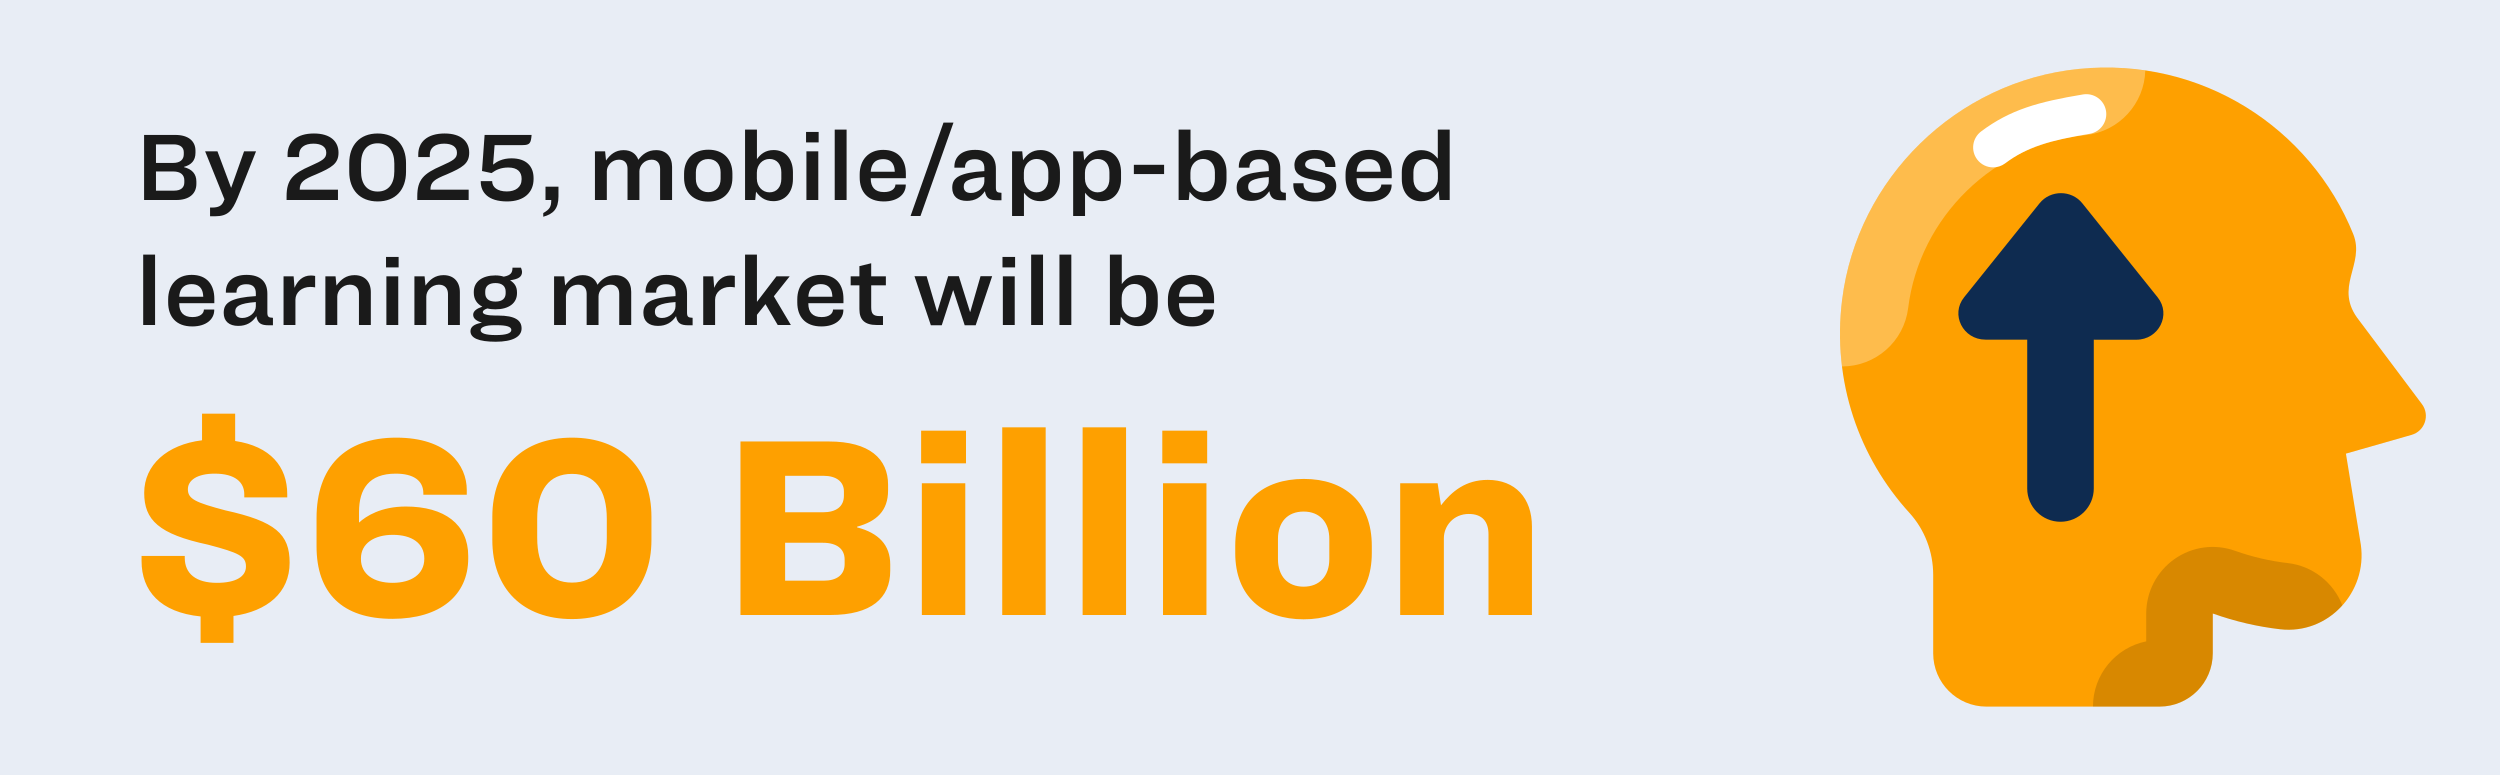
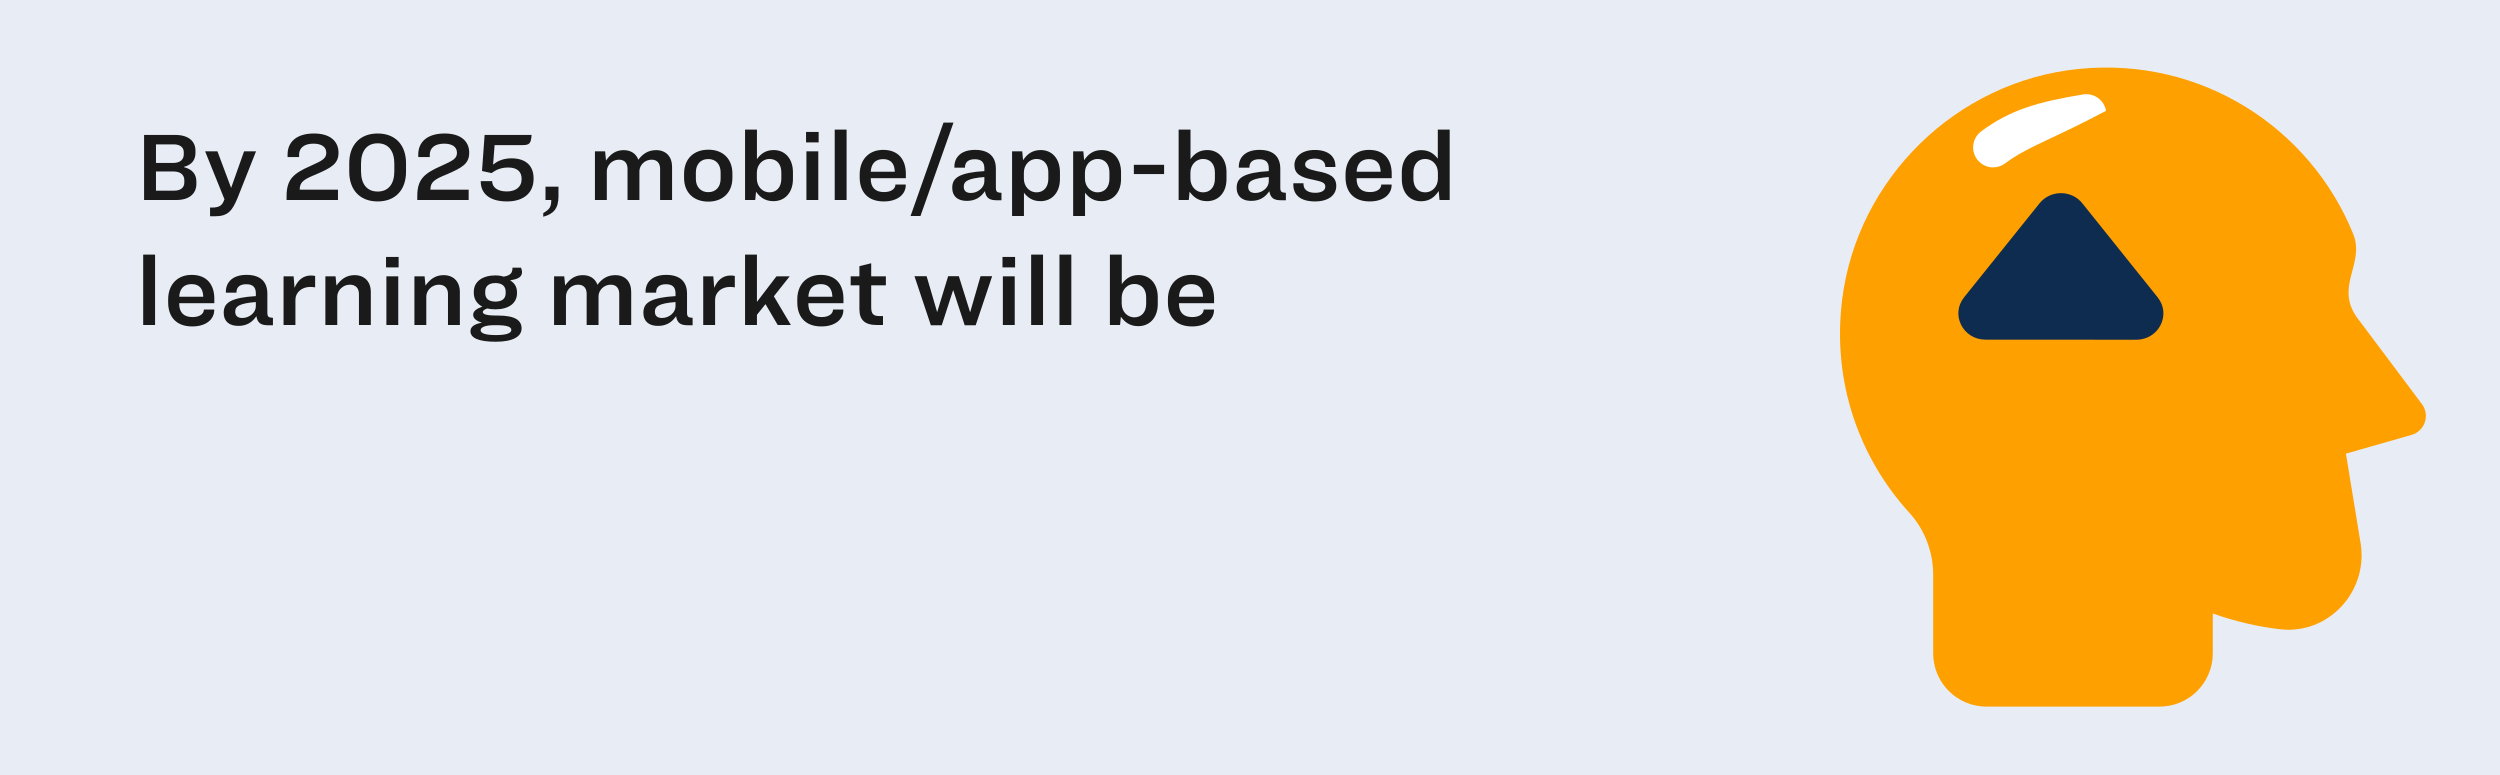
<svg xmlns="http://www.w3.org/2000/svg" width="1000" height="310" viewBox="0 0 1000 310" fill="none">
  <rect width="1000" height="310" fill="#E8EDF5" />
  <path d="M57.636 53.972H70.128C75.42 53.972 78.192 56.492 78.192 60.308V61.1C78.192 64.232 76.5 65.96 73.584 66.752V66.86C76.752 67.652 78.552 69.524 78.552 72.62V73.556C78.552 77.516 75.636 80 70.56 80H57.636V53.972ZM62.388 57.752V65.168H69.3C72 65.168 73.512 63.872 73.512 61.712V60.884C73.512 58.94 72.036 57.752 69.48 57.752H62.388ZM62.388 68.588V76.256H69.696C72.36 76.256 73.728 74.996 73.728 72.98V72.116C73.728 69.956 72.252 68.588 69.3 68.588H62.388ZM82.044 60.524H86.976L92.412 75.068H92.484L97.632 60.524H102.42L95.04 79.136C92.88 84.32 91.26 86.516 85.896 86.516H84.024V83.024H84.78C87.372 83.024 88.74 82.34 89.46 80.504L89.784 79.712L82.044 60.524ZM125.576 53.396C132.272 53.396 135.404 56.672 135.404 61.064C135.404 65.456 132.74 67.004 126.44 69.74C121.436 71.756 119.888 72.836 119.888 75.86H135.188V80H114.632V78.56C114.632 71.864 117.116 69.452 124.316 66.32C129.068 64.196 130.508 63.368 130.508 61.1C130.508 58.652 128.456 57.464 125.36 57.464C121.832 57.464 119.636 59.048 119.636 61.892V62.828H115.028V61.784C115.028 56.78 118.664 53.396 125.576 53.396ZM151.071 53.396C158.235 53.396 162.411 58.076 162.411 65.276V68.696C162.411 75.896 158.235 80.576 151.071 80.576C143.907 80.576 139.695 75.896 139.695 68.696V65.276C139.695 58.076 143.907 53.396 151.071 53.396ZM151.071 57.32C146.715 57.32 144.411 60.452 144.411 65.456V68.516C144.411 73.52 146.715 76.616 151.071 76.616C155.427 76.616 157.731 73.52 157.731 68.516V65.456C157.731 60.452 155.427 57.32 151.071 57.32ZM177.853 53.396C184.549 53.396 187.681 56.672 187.681 61.064C187.681 65.456 185.017 67.004 178.717 69.74C173.713 71.756 172.165 72.836 172.165 75.86H187.465V80H166.909V78.56C166.909 71.864 169.393 69.452 176.593 66.32C181.345 64.196 182.785 63.368 182.785 61.1C182.785 58.652 180.733 57.464 177.637 57.464C174.109 57.464 171.913 59.048 171.913 61.892V62.828H167.305V61.784C167.305 56.78 170.941 53.396 177.853 53.396ZM193.846 53.972H212.638C212.386 57.212 211.954 58.04 209.074 58.04H197.842L197.23 65.852C198.634 64.7 200.938 63.332 204.574 63.332C210.586 63.332 213.43 66.572 213.43 71.252V71.612C213.43 76.832 209.794 80.576 202.81 80.576C195.214 80.576 192.298 76.904 192.298 72.656V72.44H196.87V72.512C196.87 74.852 198.922 76.58 202.738 76.58C206.23 76.58 208.642 74.852 208.642 71.72V71.468C208.642 68.84 207.058 67.004 203.314 67.004C200.398 67.004 198.346 67.94 196.618 69.236L192.802 68.408L193.846 53.972ZM218.202 74.672H223.386V78.596C223.386 83.528 221.298 85.616 217.302 86.696V85.22C219.894 83.744 220.506 82.7 220.506 80H218.202V74.672ZM242.729 68.516V80H237.977V60.524H242.045L242.405 64.196C244.133 61.784 246.149 60.056 249.461 60.056C252.413 60.056 254.465 61.496 255.329 63.908C256.985 61.676 259.145 60.056 262.457 60.056C266.417 60.056 268.829 62.648 268.829 66.752V80H264.041V67.544C264.041 65.384 262.925 63.872 260.657 63.872C257.741 63.872 255.761 66.248 255.761 68.516V80H251.009V67.544C251.009 65.384 249.929 63.872 247.589 63.872C244.709 63.872 242.729 66.248 242.729 68.516ZM283.35 59.876C289.182 59.876 292.962 63.512 292.962 69.488V71.144C292.962 77.048 289.038 80.648 283.314 80.648C277.518 80.648 273.63 77.084 273.63 71.144V69.524C273.63 63.548 277.482 59.876 283.35 59.876ZM283.314 63.62C280.182 63.62 278.346 65.78 278.346 68.948V71.576C278.346 74.78 280.326 76.868 283.314 76.868C286.302 76.868 288.246 74.78 288.246 71.576V68.948C288.246 65.78 286.41 63.62 283.314 63.62ZM298.023 51.848H302.775V63.656C304.179 61.676 306.159 60.02 309.471 60.02C314.151 60.02 317.175 63.656 317.175 68.84V71.648C317.175 76.904 314.079 80.468 309.363 80.468C305.727 80.468 303.783 78.56 302.415 76.688L302.091 80H298.023V51.848ZM307.779 63.584C305.079 63.584 302.739 65.816 302.739 69.092V71.432C302.739 74.708 305.079 76.94 307.779 76.94C310.767 76.94 312.531 74.708 312.531 71.54V68.948C312.531 65.78 310.803 63.584 307.779 63.584ZM322.421 52.784H327.461V56.96H322.421V52.784ZM322.565 60.524H327.317V80H322.565V60.524ZM333.885 51.848H338.637V80H333.885V51.848ZM353.27 59.948C359.534 59.948 362.342 64.052 362.342 69.488V71.288H348.302V71.504C348.302 74.78 349.922 76.832 353.594 76.832C356.762 76.832 358.166 75.32 358.166 73.844V73.808H362.306V74.024C362.306 77.66 359.138 80.576 353.522 80.576C347.006 80.576 343.874 76.652 343.874 70.964V69.74C343.874 64.088 347.33 59.948 353.27 59.948ZM353.27 63.656C350.822 63.656 349.274 64.772 348.626 66.824C348.446 67.4 348.338 68.012 348.302 68.696H357.914C357.878 68.012 357.806 67.364 357.662 66.824C357.122 64.808 355.718 63.656 353.27 63.656ZM377.398 49.04H381.394L368.182 86.408H364.222L377.398 49.04ZM393.961 76.472C392.305 78.92 390.073 80.36 386.725 80.36C383.053 80.36 380.893 78.488 380.893 75.14C380.893 73.016 381.613 71.432 383.917 70.316C385.789 69.416 388.813 68.732 393.745 68.444V67.328C393.745 64.988 392.629 63.692 389.929 63.692C387.373 63.692 386.005 64.844 386.005 66.896V67.076H381.757V66.68C381.757 63.044 384.277 59.948 390.037 59.948C395.725 59.948 398.353 62.828 398.353 67.472V74.96C398.353 76.724 398.785 77.048 400.585 77.12V80.108H398.857C395.977 80.108 394.465 79.424 393.961 76.472ZM388.345 77.192C391.189 77.192 393.745 74.996 393.745 72.548V70.82C390.361 71.072 388.345 71.54 387.193 72.116C385.861 72.764 385.501 73.628 385.501 74.708C385.501 76.256 386.401 77.192 388.345 77.192ZM404.828 60.524H408.896L409.22 64.088C410.696 61.892 412.676 60.02 416.276 60.02C420.956 60.02 423.98 63.62 423.98 68.876V71.648C423.98 76.904 420.884 80.468 416.168 80.468C412.82 80.468 410.912 78.812 409.58 77.084V86.408H404.828V60.524ZM414.584 63.584C411.884 63.584 409.544 65.816 409.544 69.092V71.432C409.544 74.708 411.884 76.94 414.584 76.94C417.572 76.94 419.336 74.708 419.336 71.54V68.948C419.336 65.78 417.608 63.584 414.584 63.584ZM429.262 60.524H433.33L433.654 64.088C435.13 61.892 437.11 60.02 440.71 60.02C445.39 60.02 448.414 63.62 448.414 68.876V71.648C448.414 76.904 445.318 80.468 440.602 80.468C437.254 80.468 435.346 78.812 434.014 77.084V86.408H429.262V60.524ZM439.018 63.584C436.318 63.584 433.978 65.816 433.978 69.092V71.432C433.978 74.708 436.318 76.94 439.018 76.94C442.006 76.94 443.77 74.708 443.77 71.54V68.948C443.77 65.78 442.042 63.584 439.018 63.584ZM453.542 65.924H465.638V69.632H453.542V65.924ZM471.449 51.848H476.201V63.656C477.605 61.676 479.585 60.02 482.897 60.02C487.577 60.02 490.601 63.656 490.601 68.84V71.648C490.601 76.904 487.505 80.468 482.789 80.468C479.153 80.468 477.209 78.56 475.841 76.688L475.517 80H471.449V51.848ZM481.205 63.584C478.505 63.584 476.165 65.816 476.165 69.092V71.432C476.165 74.708 478.505 76.94 481.205 76.94C484.193 76.94 485.957 74.708 485.957 71.54V68.948C485.957 65.78 484.229 63.584 481.205 63.584ZM507.727 76.472C506.071 78.92 503.839 80.36 500.491 80.36C496.819 80.36 494.659 78.488 494.659 75.14C494.659 73.016 495.379 71.432 497.683 70.316C499.555 69.416 502.579 68.732 507.511 68.444V67.328C507.511 64.988 506.395 63.692 503.695 63.692C501.139 63.692 499.771 64.844 499.771 66.896V67.076H495.523V66.68C495.523 63.044 498.043 59.948 503.803 59.948C509.491 59.948 512.119 62.828 512.119 67.472V74.96C512.119 76.724 512.551 77.048 514.351 77.12V80.108H512.623C509.743 80.108 508.231 79.424 507.727 76.472ZM502.111 77.192C504.955 77.192 507.511 74.996 507.511 72.548V70.82C504.127 71.072 502.111 71.54 500.959 72.116C499.627 72.764 499.267 73.628 499.267 74.708C499.267 76.256 500.167 77.192 502.111 77.192ZM525.903 59.984C531.231 59.984 534.147 62.504 534.147 66.356V66.788H530.115V66.644C530.115 64.628 528.603 63.44 525.831 63.44C523.527 63.44 522.051 64.412 522.051 65.744C522.051 67.148 523.275 67.688 526.875 68.48C532.131 69.38 534.507 70.856 534.507 74.42C534.507 77.912 531.555 80.576 526.011 80.576C519.927 80.576 517.335 77.768 517.335 73.916V73.304H521.403V73.7C521.403 75.68 522.879 77.12 526.083 77.12C528.783 77.12 530.115 76.112 530.115 74.672C530.115 73.232 529.143 72.692 525.291 71.9C520.107 70.964 517.767 69.452 517.767 66.032C517.767 62.684 520.719 59.984 525.903 59.984ZM547.613 59.948C553.877 59.948 556.685 64.052 556.685 69.488V71.288H542.645V71.504C542.645 74.78 544.265 76.832 547.937 76.832C551.105 76.832 552.509 75.32 552.509 73.844V73.808H556.649V74.024C556.649 77.66 553.481 80.576 547.865 80.576C541.349 80.576 538.217 76.652 538.217 70.964V69.74C538.217 64.088 541.673 59.948 547.613 59.948ZM547.613 63.656C545.165 63.656 543.617 64.772 542.969 66.824C542.789 67.4 542.681 68.012 542.645 68.696H552.257C552.221 68.012 552.149 67.364 552.005 66.824C551.465 64.808 550.061 63.656 547.613 63.656ZM568.498 60.056C571.882 60.056 573.754 61.712 575.122 63.476V51.848H579.874V80H575.806L575.482 76.4C574.006 78.632 571.99 80.504 568.426 80.504C563.71 80.504 560.722 76.904 560.722 71.648V68.876C560.722 63.62 563.818 60.056 568.498 60.056ZM570.082 63.584C567.13 63.584 565.366 65.78 565.366 68.948V71.54C565.366 74.744 567.13 76.94 570.082 76.94C572.818 76.94 575.158 74.708 575.158 71.432V69.092C575.158 65.816 572.818 63.584 570.082 63.584ZM57.276 101.848H62.028V130H57.276V101.848ZM76.66 109.948C82.924 109.948 85.732 114.052 85.732 119.488V121.288H71.692V121.504C71.692 124.78 73.312 126.832 76.984 126.832C80.152 126.832 81.556 125.32 81.556 123.844V123.808H85.696V124.024C85.696 127.66 82.528 130.576 76.912 130.576C70.396 130.576 67.264 126.652 67.264 120.964V119.74C67.264 114.088 70.72 109.948 76.66 109.948ZM76.66 113.656C74.212 113.656 72.664 114.772 72.016 116.824C71.836 117.4 71.728 118.012 71.692 118.696H81.304C81.268 118.012 81.196 117.364 81.052 116.824C80.512 114.808 79.108 113.656 76.66 113.656ZM102.551 126.472C100.895 128.92 98.663 130.36 95.315 130.36C91.643 130.36 89.483 128.488 89.483 125.14C89.483 123.016 90.203 121.432 92.507 120.316C94.379 119.416 97.403 118.732 102.335 118.444V117.328C102.335 114.988 101.219 113.692 98.519 113.692C95.963 113.692 94.595 114.844 94.595 116.896V117.076H90.347V116.68C90.347 113.044 92.867 109.948 98.627 109.948C104.315 109.948 106.943 112.828 106.943 117.472V124.96C106.943 126.724 107.375 127.048 109.175 127.12V130.108H107.447C104.567 130.108 103.055 129.424 102.551 126.472ZM96.935 127.192C99.779 127.192 102.335 124.996 102.335 122.548V120.82C98.951 121.072 96.935 121.54 95.783 122.116C94.451 122.764 94.091 123.628 94.091 124.708C94.091 126.256 94.991 127.192 96.935 127.192ZM113.418 110.524H117.45L117.81 115.132C118.998 112.36 121.014 110.2 124.362 110.2C124.974 110.2 125.478 110.272 126.054 110.38V114.952C125.406 114.844 124.866 114.772 124.074 114.772C120.726 114.772 118.17 117.004 118.17 119.848V130H113.418V110.524ZM130.152 110.524H134.22L134.58 114.232C136.344 111.784 138.468 110.056 141.816 110.056C145.848 110.056 148.332 112.684 148.332 116.824V130H143.58V117.616C143.58 115.384 142.356 113.872 139.944 113.872C137.028 113.872 134.904 116.32 134.904 118.588V130H130.152V110.524ZM154.409 102.784H159.449V106.96H154.409V102.784ZM154.553 110.524H159.305V130H154.553V110.524ZM165.766 110.524H169.834L170.194 114.232C171.958 111.784 174.082 110.056 177.43 110.056C181.462 110.056 183.946 112.684 183.946 116.824V130H179.194V117.616C179.194 115.384 177.97 113.872 175.558 113.872C172.642 113.872 170.518 116.32 170.518 118.588V130H165.766V110.524ZM208.635 131.368C208.635 134.716 205.035 136.696 198.303 136.696C191.391 136.696 188.187 135.184 188.187 132.484C188.187 130.756 189.627 129.64 192.687 129.1V129.028C190.563 128.38 189.267 127.408 189.267 125.896C189.267 124.42 190.707 123.412 192.939 122.656C190.743 121.54 189.519 119.632 189.519 117.148V116.716C189.519 112.576 193.047 110.164 198.159 110.164C199.383 110.164 200.535 110.344 201.507 110.668C204.495 110.092 204.963 108.976 204.999 107.068H208.383C208.635 107.716 208.815 108.256 208.815 108.76C208.815 110.848 207.159 111.676 204.027 112.108C205.791 113.26 206.799 114.592 206.799 116.968V117.292C206.799 121.288 203.487 123.736 198.159 123.736C196.971 123.736 195.891 123.628 194.955 123.376C193.515 123.844 193.119 124.384 193.119 124.852C193.119 125.716 194.955 126.22 198.303 126.22H199.239C206.223 126.22 208.635 128.236 208.635 131.368ZM198.195 113.224C195.459 113.224 194.091 114.52 194.091 116.608V117.256C194.091 119.38 195.459 120.64 198.195 120.64C200.895 120.64 202.263 119.38 202.263 117.292V116.608C202.263 114.556 200.895 113.224 198.195 113.224ZM198.375 134.032C202.479 134.032 204.531 133.312 204.531 131.98C204.531 130.684 202.695 130.072 198.483 130.072H197.835C194.127 130.072 192.255 130.864 192.255 132.088C192.255 133.312 194.163 134.032 198.375 134.032ZM226.381 118.516V130H221.629V110.524H225.697L226.057 114.196C227.785 111.784 229.801 110.056 233.113 110.056C236.065 110.056 238.117 111.496 238.981 113.908C240.637 111.676 242.797 110.056 246.109 110.056C250.069 110.056 252.481 112.648 252.481 116.752V130H247.693V117.544C247.693 115.384 246.577 113.872 244.309 113.872C241.393 113.872 239.413 116.248 239.413 118.516V130H234.661V117.544C234.661 115.384 233.581 113.872 231.241 113.872C228.361 113.872 226.381 116.248 226.381 118.516ZM270.422 126.472C268.766 128.92 266.534 130.36 263.186 130.36C259.514 130.36 257.354 128.488 257.354 125.14C257.354 123.016 258.074 121.432 260.378 120.316C262.25 119.416 265.274 118.732 270.206 118.444V117.328C270.206 114.988 269.09 113.692 266.39 113.692C263.834 113.692 262.466 114.844 262.466 116.896V117.076H258.218V116.68C258.218 113.044 260.738 109.948 266.498 109.948C272.186 109.948 274.814 112.828 274.814 117.472V124.96C274.814 126.724 275.246 127.048 277.046 127.12V130.108H275.318C272.438 130.108 270.926 129.424 270.422 126.472ZM264.806 127.192C267.65 127.192 270.206 124.996 270.206 122.548V120.82C266.822 121.072 264.806 121.54 263.654 122.116C262.322 122.764 261.962 123.628 261.962 124.708C261.962 126.256 262.862 127.192 264.806 127.192ZM281.289 110.524H285.321L285.681 115.132C286.869 112.36 288.885 110.2 292.233 110.2C292.845 110.2 293.349 110.272 293.925 110.38V114.952C293.277 114.844 292.737 114.772 291.945 114.772C288.597 114.772 286.041 117.004 286.041 119.848V130H281.289V110.524ZM298.023 101.848H302.775V120.748L310.587 110.524H315.879L309.543 118.516L316.347 130H311.091L306.195 121.648L302.775 125.932V130H298.023V101.848ZM328.309 109.948C334.573 109.948 337.381 114.052 337.381 119.488V121.288H323.341V121.504C323.341 124.78 324.961 126.832 328.633 126.832C331.801 126.832 333.205 125.32 333.205 123.844V123.808H337.345V124.024C337.345 127.66 334.177 130.576 328.561 130.576C322.045 130.576 318.913 126.652 318.913 120.964V119.74C318.913 114.088 322.369 109.948 328.309 109.948ZM328.309 113.656C325.861 113.656 324.313 114.772 323.665 116.824C323.485 117.4 323.377 118.012 323.341 118.696H332.953C332.917 118.012 332.845 117.364 332.701 116.824C332.161 114.808 330.757 113.656 328.309 113.656ZM340.271 110.524H343.763V106.456L348.479 105.304V110.524H354.347V114.124H348.479V122.836C348.479 125.572 349.307 126.436 351.935 126.436H353.195V130H350.711C345.887 130 343.763 127.948 343.763 123.664V114.124H340.271V110.524ZM365.79 110.488H370.65L374.826 124.744H374.898L379.254 110.488H383.538L388.002 124.744H388.11L392.214 110.488H396.858L390.27 130.108H385.878L381.306 116.104H381.234L376.698 130.108H372.342L365.79 110.488ZM400.995 102.784H406.035V106.96H400.995V102.784ZM401.139 110.524H405.891V130H401.139V110.524ZM412.46 101.848H417.212V130H412.46V101.848ZM423.78 101.848H428.532V130H423.78V101.848ZM443.957 101.848H448.709V113.656C450.113 111.676 452.093 110.02 455.405 110.02C460.085 110.02 463.109 113.656 463.109 118.84V121.648C463.109 126.904 460.013 130.468 455.297 130.468C451.661 130.468 449.717 128.56 448.349 126.688L448.025 130H443.957V101.848ZM453.713 113.584C451.013 113.584 448.673 115.816 448.673 119.092V121.432C448.673 124.708 451.013 126.94 453.713 126.94C456.701 126.94 458.465 124.708 458.465 121.54V118.948C458.465 115.78 456.737 113.584 453.713 113.584ZM476.563 109.948C482.827 109.948 485.635 114.052 485.635 119.488V121.288H471.595V121.504C471.595 124.78 473.215 126.832 476.887 126.832C480.055 126.832 481.459 125.32 481.459 123.844V123.808H485.599V124.024C485.599 127.66 482.431 130.576 476.815 130.576C470.299 130.576 467.167 126.652 467.167 120.964V119.74C467.167 114.088 470.623 109.948 476.563 109.948ZM476.563 113.656C474.115 113.656 472.567 114.772 471.919 116.824C471.739 117.4 471.631 118.012 471.595 118.696H481.207C481.171 118.012 481.099 117.364 480.955 116.824C480.415 114.808 479.011 113.656 476.563 113.656Z" fill="#1A1A1A" />
-   <path d="M80.24 257.136V246.576C64.016 244.944 56.624 236.304 56.624 224.4V222.384H73.904V223.152C73.904 229.488 78.416 233.136 86.768 233.136C94.352 233.136 98.384 230.64 98.384 226.608C98.384 222.48 95.6 221.136 83.216 217.872C63.44 213.648 57.68 207.984 57.68 197.136C57.68 186 66.8 177.84 80.816 176.112V165.456H94.064V176.4C108.176 178.512 114.896 186.672 114.896 197.616V198.96H97.712V197.712C97.712 192.912 94.064 189.456 85.904 189.456C78.8 189.456 75.152 192.144 75.152 195.696C75.152 199.632 78.224 200.976 90.128 204.144C110.192 208.56 115.856 213.648 115.856 225.072C115.856 237.072 106.928 244.464 93.392 246.384V257.136H80.24ZM156.953 247.536C136.889 247.536 126.617 237.264 126.617 218.544V207.216C126.617 186.96 137.849 175.056 158.489 175.056C179.033 175.056 186.713 186.096 186.713 195.984V197.904H169.337V197.328C169.337 192.144 165.305 189.456 158.297 189.456C147.545 189.456 143.609 195.6 143.609 204.816V209.04C146.393 206.448 152.441 202.608 162.329 202.608C177.785 202.608 187.289 209.712 187.289 222.384V223.344C187.289 238.032 176.153 247.536 156.953 247.536ZM157.049 233.136C164.441 233.136 169.721 229.776 169.721 223.536V223.44C169.721 217.2 164.633 213.936 157.145 213.936C149.561 213.936 144.377 217.488 144.377 223.344V223.632C144.377 229.68 149.465 233.136 157.049 233.136ZM228.802 175.056C248.385 175.056 260.578 187.056 260.578 206.736V215.952C260.578 235.536 248.385 247.632 228.802 247.632C209.122 247.632 196.93 235.536 196.93 215.952V206.736C196.93 187.056 209.122 175.056 228.802 175.056ZM228.802 189.552C219.586 189.552 214.882 195.984 214.882 207.504V215.088C214.882 226.704 219.586 233.04 228.802 233.04C238.018 233.04 242.722 226.704 242.722 215.088V207.504C242.722 195.984 238.018 189.552 228.802 189.552ZM296.189 176.592H331.517C347.933 176.592 355.229 183.6 355.229 193.872V196.176C355.229 204.336 350.621 208.56 342.845 210.672V210.96C351.485 213.168 356.093 218.064 356.093 225.744V228.336C356.093 239.184 348.605 246 332.093 246H296.189V176.592ZM314.045 190.32V204.912H329.213C334.493 204.912 337.565 202.608 337.565 198.288V196.56C337.565 192.72 334.589 190.32 329.405 190.32H314.045ZM314.045 217.104V232.272H329.501C334.781 232.272 337.853 229.872 337.853 225.648V223.824C337.853 219.6 334.781 217.104 329.117 217.104H314.045ZM368.448 172.272H386.4V185.328H368.448V172.272ZM368.736 193.296H386.112V246H368.736V193.296ZM400.892 170.928H418.268V246H400.892V170.928ZM433.048 170.928H450.424V246H433.048V170.928ZM464.917 172.272H482.869V185.328H464.917V172.272ZM465.205 193.296H482.581V246H465.205V193.296ZM521.553 191.568C537.777 191.568 548.721 200.784 548.721 218.352V221.232C548.721 238.608 537.681 247.728 521.457 247.728C505.233 247.728 494.097 238.608 494.097 221.232V218.352C494.097 200.784 505.137 191.568 521.553 191.568ZM521.457 204.624C514.929 204.624 511.185 208.944 511.185 215.568V223.632C511.185 230.448 515.025 234.672 521.457 234.672C527.793 234.672 531.729 230.448 531.729 223.632V215.568C531.729 208.944 527.889 204.624 521.457 204.624ZM560.073 193.296H575.049L576.393 202.128C580.809 196.464 586.281 191.952 595.113 191.952C606.057 191.952 612.777 199.152 612.777 210.672V246H595.401V213.744C595.401 208.752 593.001 205.584 587.529 205.584C581.385 205.584 577.545 210.384 577.545 215.28V246H560.073V193.296Z" fill="#FEA000" />
  <path d="M968.769 161.636L943.696 128.202C933.045 114.888 946.273 105.92 941.278 93.586C924.188 51.37 880.817 22.601 831.454 27.575C782.682 32.49 742.879 71.298 736.845 119.942C732.765 152.827 743.741 183.157 763.75 205.125C769.927 211.91 773.277 220.793 773.277 229.969V261.342C773.277 273.106 782.815 282.644 794.579 282.644H863.812C875.576 282.644 885.114 273.106 885.114 261.342V245.397C894.077 248.592 903.125 250.674 912.088 251.708C931.207 253.907 947.056 236.929 944.335 217.879L938.37 181.458L964.625 173.954C969.946 172.436 972.086 166.062 968.769 161.636Z" fill="#FEA000" />
-   <path opacity="0.15" d="M915.151 225.233C908.068 224.434 900.985 222.783 894.061 220.333C885.913 217.404 876.86 218.629 869.777 223.635C862.694 228.641 858.486 236.736 858.486 245.417V256.547C846.344 258.997 837.184 269.755 837.184 282.643H863.812C875.582 282.643 885.114 273.11 885.114 261.34V245.417C894.061 248.612 903.115 250.689 912.062 251.701C921.967 252.819 930.968 248.878 936.932 242.115C933.471 233.221 925.269 226.405 915.151 225.233Z" fill="black" />
-   <path opacity="0.3" d="M831.432 27.55C782.703 32.502 742.868 71.273 736.85 119.949C735.732 129.055 735.732 137.949 736.797 146.577H736.85C750.111 146.577 761.614 136.724 763.265 123.197C767.792 86.823 797.562 57.746 834.095 54.071C847.622 52.687 857.794 41.45 858.114 28.189C849.486 26.857 840.592 26.644 831.432 27.55Z" fill="white" />
-   <path d="M797.247 66.958C794.819 66.958 792.422 65.856 790.851 63.763C788.205 60.232 788.924 55.221 792.449 52.574C804.059 43.867 815.285 40.757 833.206 37.774C837.557 37.061 841.679 39.984 842.403 44.335C843.133 48.686 840.188 52.808 835.842 53.533C820.132 56.153 811.067 58.587 802.04 65.361C800.597 66.436 798.914 66.958 797.247 66.958Z" fill="white" />
+   <path d="M797.247 66.958C794.819 66.958 792.422 65.856 790.851 63.763C788.205 60.232 788.924 55.221 792.449 52.574C804.059 43.867 815.285 40.757 833.206 37.774C837.557 37.061 841.679 39.984 842.403 44.335C820.132 56.153 811.067 58.587 802.04 65.361C800.597 66.436 798.914 66.958 797.247 66.958Z" fill="white" />
  <path d="M785.648 118.906L815.828 81.312C820.169 75.907 828.594 75.912 832.924 81.317L863.066 118.943C868.6 125.845 863.524 135.894 854.508 135.889L794.185 135.857C785.169 135.852 780.11 125.797 785.648 118.906Z" fill="#0E2B50" />
-   <path d="M824.2 208.705C816.846 208.705 810.886 202.746 810.886 195.392V110.182C810.886 102.827 816.846 96.868 824.2 96.868C831.555 96.868 837.514 102.827 837.514 110.182V195.392C837.514 202.746 831.555 208.705 824.2 208.705Z" fill="#0E2B50" />
</svg>